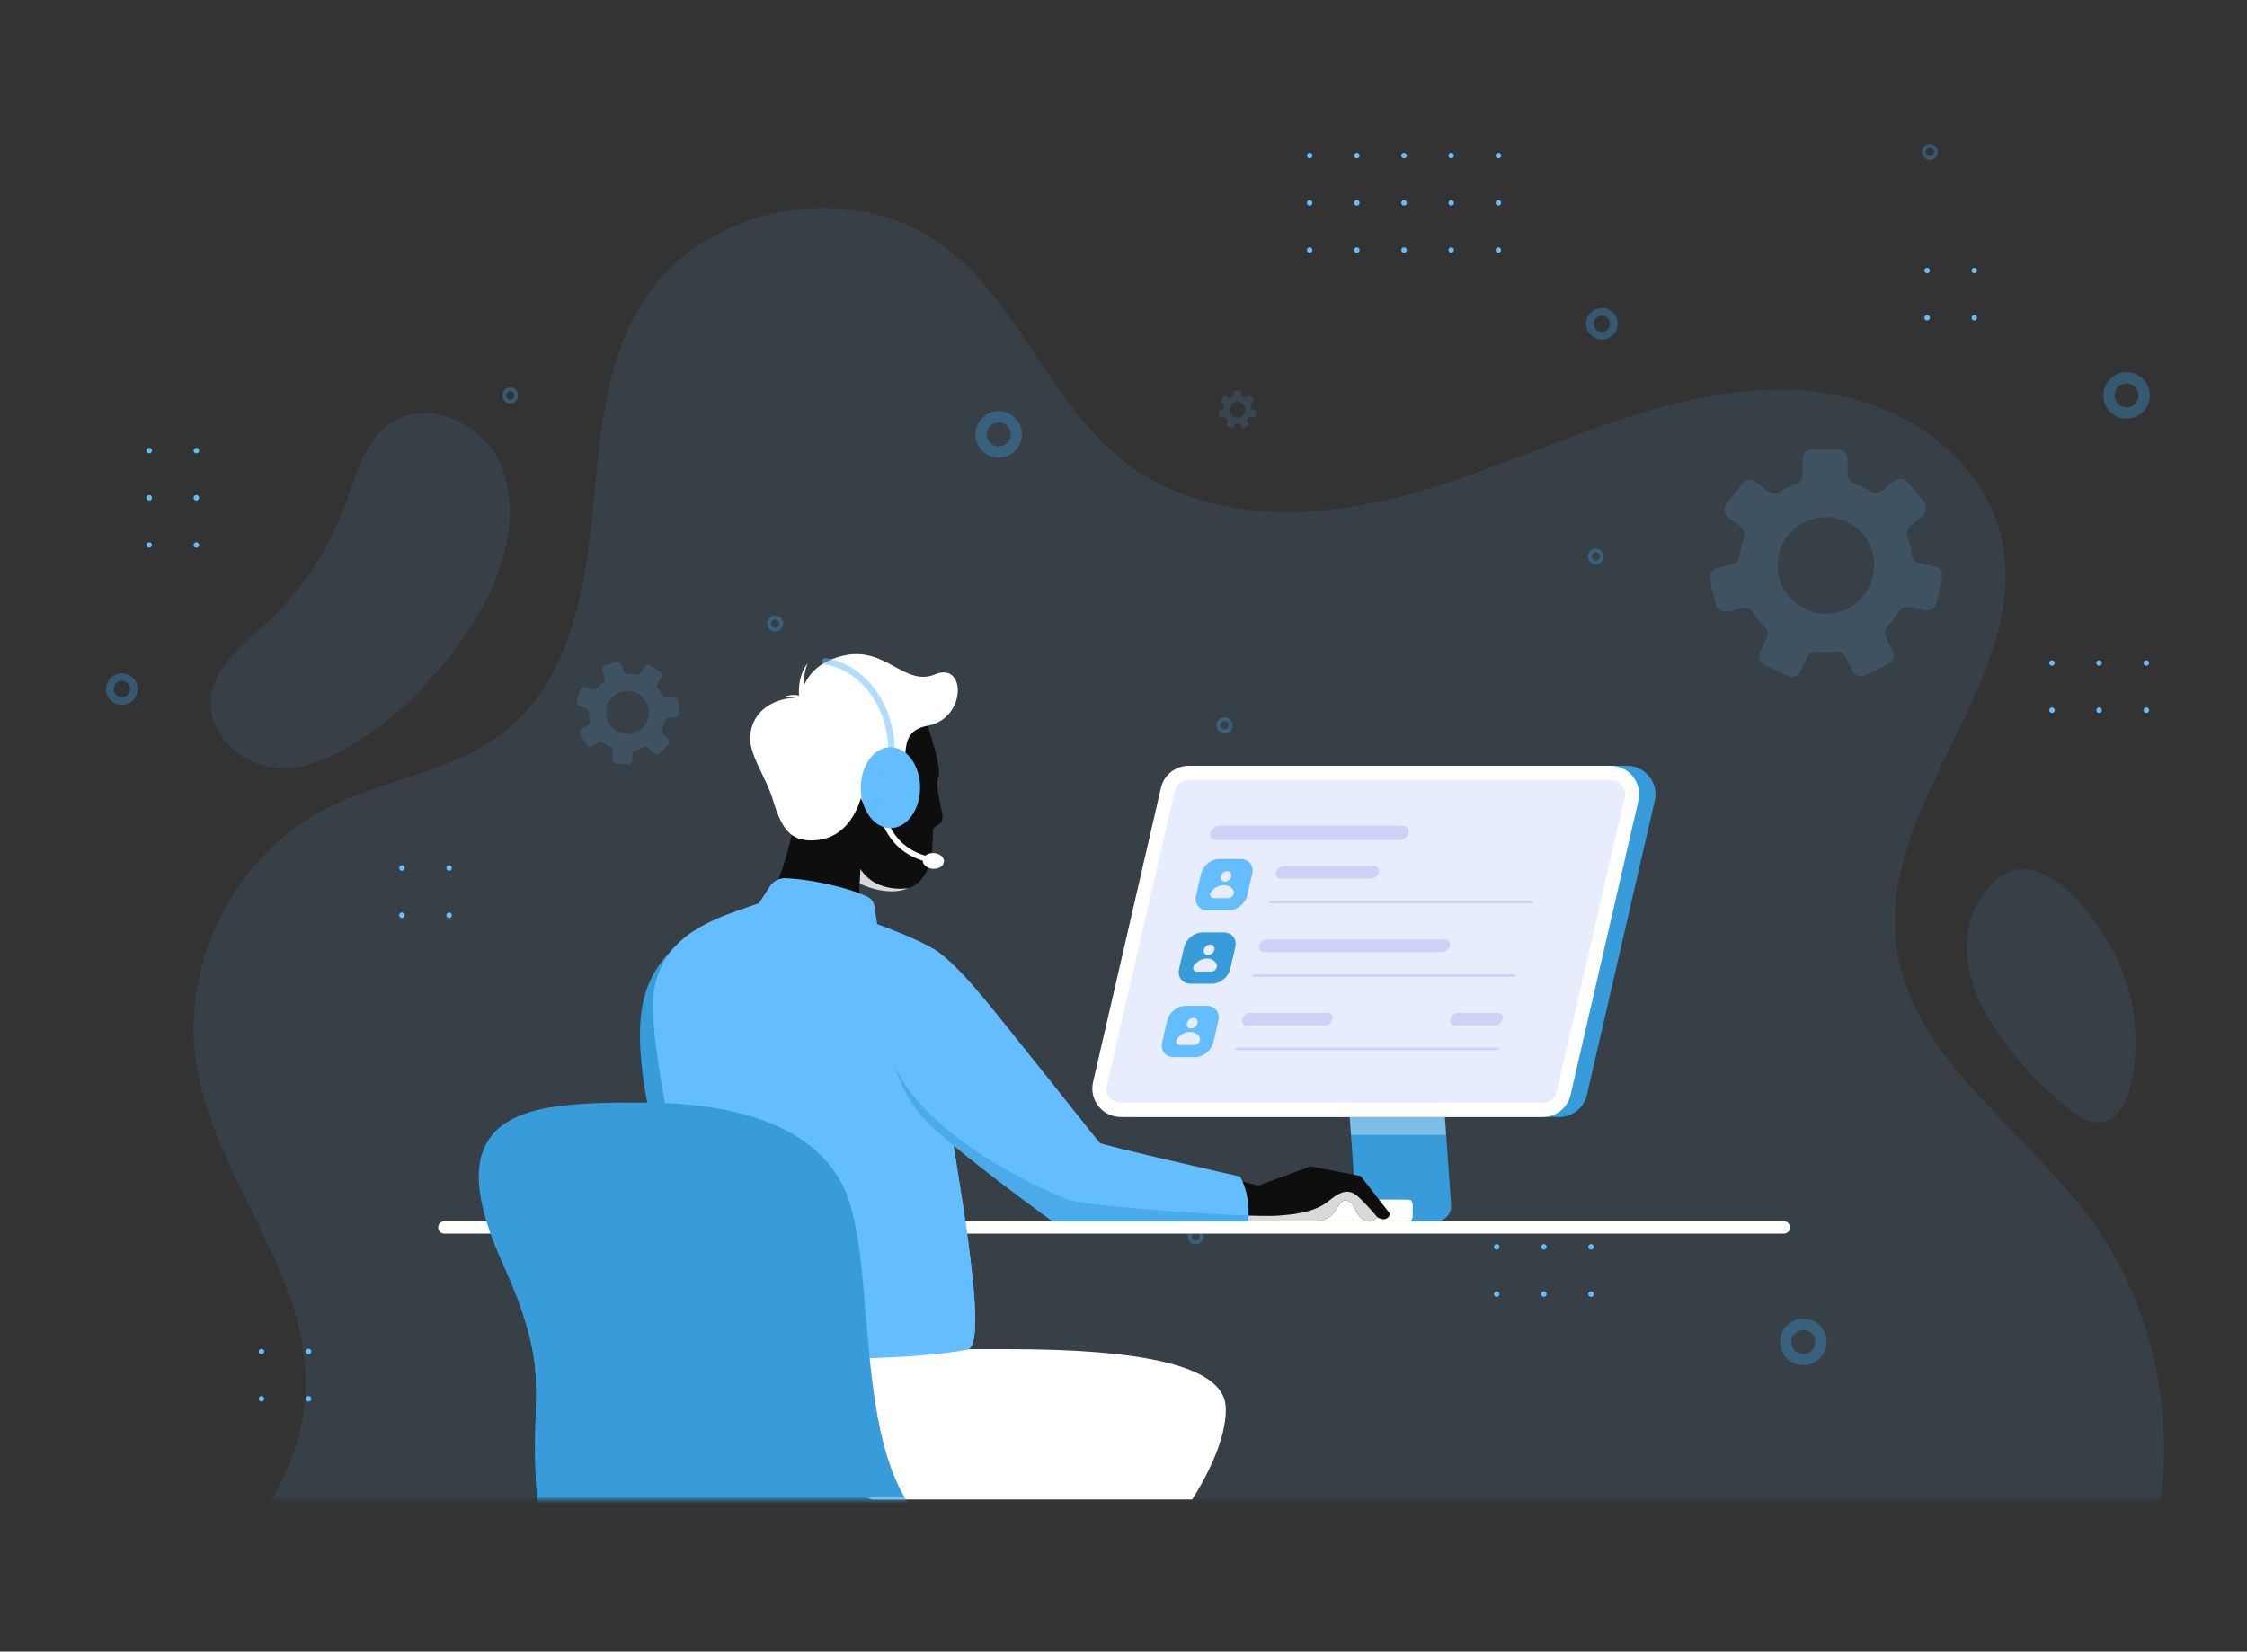
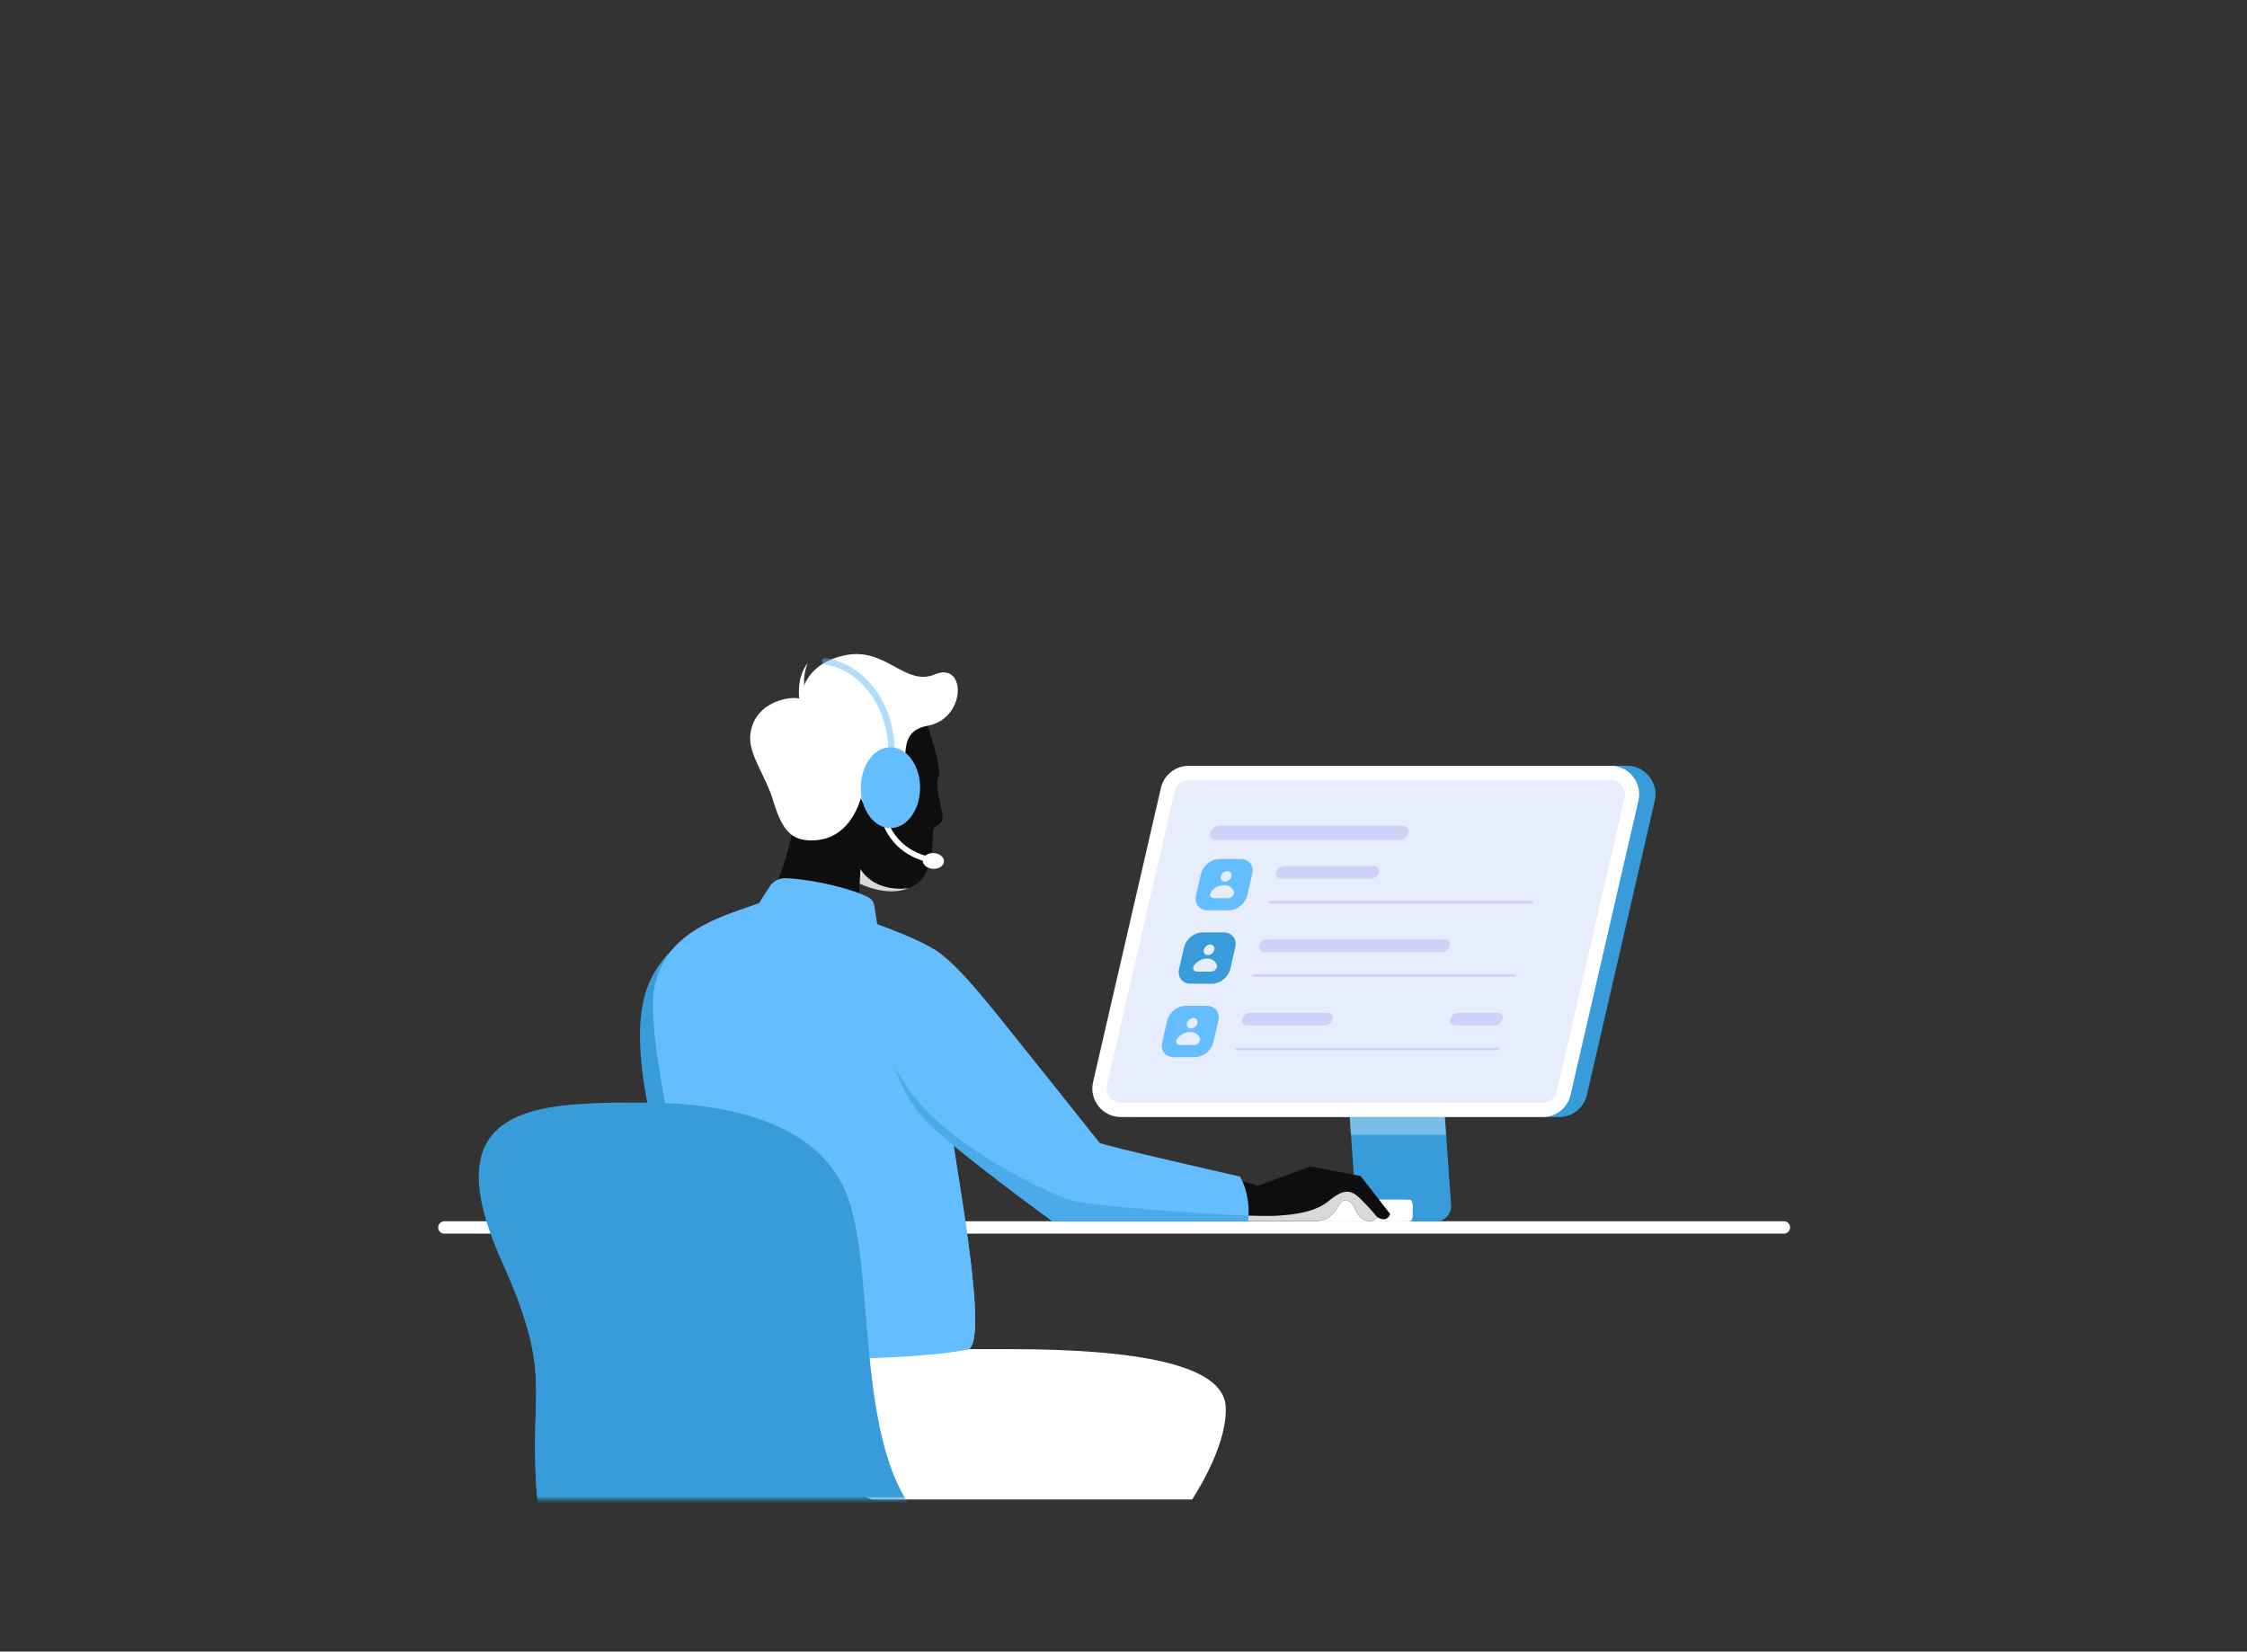
<svg xmlns="http://www.w3.org/2000/svg" width="600" height="441" viewBox="0 0 600 441" fill="none">
  <rect x="0" y="0" width="600" height="441" fill="#333333" stroke="none" />
  <mask id="mask0_1577_16368" style="mask-type:luminance" maskUnits="userSpaceOnUse" x="0" y="0" width="600" height="401">
-     <path d="M600 0H0V400.385H600V0Z" fill="white" />
-   </mask>
+     </mask>
  <g mask="url(#mask0_1577_16368)">
    <path d="M81.632 371.974C83.216 340.504 56.664 314.222 52.257 283.024C48.52 256.591 62.913 228.548 86.552 216.184C102.361 207.92 121.545 206.134 135.353 194.844C151.257 181.839 155.921 159.706 157.993 139.254C160.057 118.802 160.897 97.11 172.121 79.893C188.601 54.605 227.385 47.59 251.665 65.503C272.257 80.702 280.529 108.457 300.977 123.855C320.089 138.245 346.433 139.03 369.729 133.649C393.025 128.268 414.705 117.481 437.561 110.458C455.737 104.877 475.273 101.706 493.745 106.19C512.225 110.675 529.393 124.088 534.113 142.521C543.601 179.557 502.057 213.502 506.241 251.498C509.585 281.839 539.729 300.657 557.937 325.137C581.785 357.2 584.497 403.58 564.553 438.214C562.337 442.057 514.049 436.732 507.753 436.572C488.817 436.084 469.881 435.659 450.945 435.291C412.073 434.538 373.193 434.042 334.313 433.793C256.553 433.305 178.785 433.817 101.041 435.379C88.928 435.619 59.112 438.966 60.809 418.923C61.377 412.189 70.609 404.237 73.793 398.231C78.129 390.047 81.144 381.287 81.617 371.966L81.632 371.974Z" fill="#63BDFE" fill-opacity="0.1" />
    <path d="M131.233 157.215C136.017 146.589 138.353 133.969 133.409 123.415C128.465 112.861 114.217 106.439 104.489 112.837C97.209 117.625 95.009 127.05 92.001 135.226C87.673 146.974 80.537 157.672 71.353 166.168C63.849 173.111 52.473 181.695 57.417 193.41C61.337 202.699 72.377 206.871 81.481 204.413C101.785 198.943 122.921 175.673 131.233 157.207V157.215Z" fill="#63BDFE" fill-opacity="0.1" />
    <path d="M528.84 239.927C525.048 245.821 524.44 253.388 526.056 260.21C527.68 267.033 531.344 273.207 535.568 278.796C540.416 285.202 546.064 291 552.344 296.005C555.072 298.175 558.4 300.313 561.8 299.528C565.688 298.623 567.72 294.363 568.728 290.496C572.536 275.978 569.12 260.002 560.568 247.79C552.744 236.628 539.632 223.167 528.84 239.919V239.927Z" fill="#63BDFE" fill-opacity="0.1" />
    <path d="M350.44 41.552C350.44 41.961 350.112 42.289 349.704 42.289C349.296 42.289 348.968 41.961 348.968 41.552C348.968 41.144 349.296 40.815 349.704 40.815C350.112 40.815 350.44 41.144 350.44 41.552Z" fill="#63BDFE" />
    <path d="M363.039 41.552C363.039 41.961 362.711 42.289 362.303 42.289C361.895 42.289 361.567 41.961 361.567 41.552C361.567 41.144 361.895 40.815 362.303 40.815C362.711 40.815 363.039 41.144 363.039 41.552Z" fill="#63BDFE" />
    <path d="M375.64 41.552C375.64 41.961 375.312 42.289 374.904 42.289C374.496 42.289 374.168 41.961 374.168 41.552C374.168 41.144 374.496 40.815 374.904 40.815C375.312 40.815 375.64 41.144 375.64 41.552Z" fill="#63BDFE" />
    <path d="M388.24 41.552C388.24 41.961 387.912 42.289 387.504 42.289C387.096 42.289 386.768 41.961 386.768 41.552C386.768 41.144 387.096 40.815 387.504 40.815C387.912 40.815 388.24 41.144 388.24 41.552Z" fill="#63BDFE" />
    <path d="M400.84 41.552C400.84 41.961 400.512 42.289 400.104 42.289C399.696 42.289 399.368 41.961 399.368 41.552C399.368 41.144 399.696 40.815 400.104 40.815C400.512 40.815 400.84 41.144 400.84 41.552Z" fill="#63BDFE" />
    <path d="M350.44 54.164C350.44 54.573 350.112 54.901 349.704 54.901C349.296 54.901 348.968 54.573 348.968 54.164C348.968 53.756 349.296 53.428 349.704 53.428C350.112 53.428 350.44 53.756 350.44 54.164Z" fill="#63BDFE" />
    <path d="M363.039 54.164C363.039 54.573 362.711 54.901 362.303 54.901C361.895 54.901 361.567 54.573 361.567 54.164C361.567 53.756 361.895 53.428 362.303 53.428C362.711 53.428 363.039 53.756 363.039 54.164Z" fill="#63BDFE" />
    <path d="M375.64 54.164C375.64 54.573 375.312 54.901 374.904 54.901C374.496 54.901 374.168 54.573 374.168 54.164C374.168 53.756 374.496 53.428 374.904 53.428C375.312 53.428 375.64 53.756 375.64 54.164Z" fill="#63BDFE" />
    <path d="M388.24 54.164C388.24 54.573 387.912 54.901 387.504 54.901C387.096 54.901 386.768 54.573 386.768 54.164C386.768 53.756 387.096 53.428 387.504 53.428C387.912 53.428 388.24 53.756 388.24 54.164Z" fill="#63BDFE" />
    <path d="M400.84 54.164C400.84 54.573 400.512 54.901 400.104 54.901C399.696 54.901 399.368 54.573 399.368 54.164C399.368 53.756 399.696 53.428 400.104 53.428C400.512 53.428 400.84 53.756 400.84 54.164Z" fill="#63BDFE" />
    <path d="M350.44 66.776C350.44 67.185 350.112 67.513 349.704 67.513C349.296 67.513 348.968 67.185 348.968 66.776C348.968 66.368 349.296 66.04 349.704 66.04C350.112 66.04 350.44 66.368 350.44 66.776Z" fill="#63BDFE" />
    <path d="M363.039 66.776C363.039 67.185 362.711 67.513 362.303 67.513C361.895 67.513 361.567 67.185 361.567 66.776C361.567 66.368 361.895 66.04 362.303 66.04C362.711 66.04 363.039 66.368 363.039 66.776Z" fill="#63BDFE" />
    <path d="M375.64 66.776C375.64 67.185 375.312 67.513 374.904 67.513C374.496 67.513 374.168 67.185 374.168 66.776C374.168 66.368 374.496 66.04 374.904 66.04C375.312 66.04 375.64 66.368 375.64 66.776Z" fill="#63BDFE" />
    <path d="M388.24 66.776C388.24 67.185 387.912 67.513 387.504 67.513C387.096 67.513 386.768 67.185 386.768 66.776C386.768 66.368 387.096 66.04 387.504 66.04C387.912 66.04 388.24 66.368 388.24 66.776Z" fill="#63BDFE" />
    <path d="M400.84 66.776C400.84 67.185 400.512 67.513 400.104 67.513C399.696 67.513 399.368 67.185 399.368 66.776C399.368 66.368 399.696 66.04 400.104 66.04C400.512 66.04 400.84 66.368 400.84 66.776Z" fill="#63BDFE" />
    <path d="M548.656 177.026C548.656 177.435 548.328 177.763 547.92 177.763C547.512 177.763 547.184 177.435 547.184 177.026C547.184 176.618 547.512 176.29 547.92 176.29C548.328 176.29 548.656 176.618 548.656 177.026Z" fill="#63BDFE" />
    <path d="M561.255 177.026C561.255 177.435 560.927 177.763 560.519 177.763C560.111 177.763 559.783 177.435 559.783 177.026C559.783 176.618 560.111 176.29 560.519 176.29C560.927 176.29 561.255 176.618 561.255 177.026Z" fill="#63BDFE" />
    <path d="M573.856 177.026C573.856 177.435 573.528 177.763 573.12 177.763C572.712 177.763 572.384 177.435 572.384 177.026C572.384 176.618 572.712 176.29 573.12 176.29C573.528 176.29 573.856 176.618 573.856 177.026Z" fill="#63BDFE" />
    <path d="M548.656 189.639C548.656 190.047 548.328 190.375 547.92 190.375C547.512 190.375 547.184 190.047 547.184 189.639C547.184 189.23 547.512 188.902 547.92 188.902C548.328 188.902 548.656 189.23 548.656 189.639Z" fill="#63BDFE" />
    <path d="M561.255 189.639C561.255 190.047 560.927 190.375 560.519 190.375C560.111 190.375 559.783 190.047 559.783 189.639C559.783 189.23 560.111 188.902 560.519 188.902C560.927 188.902 561.255 189.23 561.255 189.639Z" fill="#63BDFE" />
    <path d="M573.856 189.639C573.856 190.047 573.528 190.375 573.12 190.375C572.712 190.375 572.384 190.047 572.384 189.639C572.384 189.23 572.712 188.902 573.12 188.902C573.528 188.902 573.856 189.23 573.856 189.639Z" fill="#63BDFE" />
    <path d="M40.568 120.316C40.568 120.724 40.24 121.053 39.832 121.053C39.424 121.053 39.096 120.724 39.096 120.316C39.096 119.907 39.424 119.579 39.832 119.579C40.24 119.579 40.568 119.907 40.568 120.316Z" fill="#63BDFE" />
    <path d="M53.167 120.316C53.167 120.724 52.839 121.053 52.431 121.053C52.023 121.053 51.695 120.724 51.695 120.316C51.695 119.907 52.023 119.579 52.431 119.579C52.839 119.579 53.167 119.907 53.167 120.316Z" fill="#63BDFE" />
    <path d="M40.568 132.928C40.568 133.337 40.24 133.665 39.832 133.665C39.424 133.665 39.096 133.337 39.096 132.928C39.096 132.52 39.424 132.191 39.832 132.191C40.24 132.191 40.568 132.52 40.568 132.928Z" fill="#63BDFE" />
    <path d="M53.167 132.928C53.167 133.337 52.839 133.665 52.431 133.665C52.023 133.665 51.695 133.337 51.695 132.928C51.695 132.52 52.023 132.191 52.431 132.191C52.839 132.191 53.167 132.52 53.167 132.928Z" fill="#63BDFE" />
    <path d="M40.568 145.54C40.568 145.948 40.24 146.277 39.832 146.277C39.424 146.277 39.096 145.948 39.096 145.54C39.096 145.132 39.424 144.803 39.832 144.803C40.24 144.803 40.568 145.132 40.568 145.54Z" fill="#63BDFE" />
    <path d="M53.167 145.54C53.167 145.948 52.839 146.277 52.431 146.277C52.023 146.277 51.695 145.948 51.695 145.54C51.695 145.132 52.023 144.803 52.431 144.803C52.839 144.803 53.167 145.132 53.167 145.54Z" fill="#63BDFE" />
    <path d="M424.848 333.673C424.44 333.673 424.112 333.345 424.112 332.936C424.112 332.528 424.44 332.2 424.848 332.2C425.256 332.2 425.584 332.528 425.584 332.936C425.584 333.345 425.256 333.673 424.848 333.673Z" fill="#63BDFE" />
    <path d="M424.848 346.285C424.44 346.285 424.112 345.957 424.112 345.549C424.112 345.14 424.44 344.812 424.848 344.812C425.256 344.812 425.584 345.14 425.584 345.549C425.584 345.957 425.256 346.285 424.848 346.285Z" fill="#63BDFE" />
    <path d="M412.248 333.673C411.84 333.673 411.512 333.345 411.512 332.936C411.512 332.528 411.84 332.2 412.248 332.2C412.656 332.2 412.984 332.528 412.984 332.936C412.984 333.345 412.656 333.673 412.248 333.673Z" fill="#63BDFE" />
    <path d="M412.248 346.285C411.84 346.285 411.512 345.957 411.512 345.549C411.512 345.14 411.84 344.812 412.248 344.812C412.656 344.812 412.984 345.14 412.984 345.549C412.984 345.957 412.656 346.285 412.248 346.285Z" fill="#63BDFE" />
    <path d="M399.648 333.673C399.24 333.673 398.912 333.345 398.912 332.936C398.912 332.528 399.24 332.2 399.648 332.2C400.056 332.2 400.384 332.528 400.384 332.936C400.384 333.345 400.056 333.673 399.648 333.673Z" fill="#63BDFE" />
    <path d="M399.648 346.285C399.24 346.285 398.912 345.957 398.912 345.549C398.912 345.14 399.24 344.812 399.648 344.812C400.056 344.812 400.384 345.14 400.384 345.549C400.384 345.957 400.056 346.285 399.648 346.285Z" fill="#63BDFE" />
    <path d="M119.912 232.52C119.504 232.52 119.176 232.191 119.176 231.783C119.176 231.375 119.504 231.046 119.912 231.046C120.32 231.046 120.648 231.375 120.648 231.783C120.648 232.191 120.32 232.52 119.912 232.52Z" fill="#63BDFE" />
    <path d="M119.912 245.132C119.504 245.132 119.176 244.804 119.176 244.395C119.176 243.987 119.504 243.659 119.912 243.659C120.32 243.659 120.648 243.987 120.648 244.395C120.648 244.804 120.32 245.132 119.912 245.132Z" fill="#63BDFE" />
    <path d="M107.312 232.52C106.904 232.52 106.576 232.191 106.576 231.783C106.576 231.375 106.904 231.046 107.312 231.046C107.72 231.046 108.048 231.375 108.048 231.783C108.048 232.191 107.72 232.52 107.312 232.52Z" fill="#63BDFE" />
    <path d="M107.312 245.132C106.904 245.132 106.576 244.804 106.576 244.395C106.576 243.987 106.904 243.659 107.312 243.659C107.72 243.659 108.048 243.987 108.048 244.395C108.048 244.804 107.72 245.132 107.312 245.132Z" fill="#63BDFE" />
    <path d="M527.191 72.99C527.598 72.99 527.927 72.661 527.927 72.254C527.927 71.847 527.598 71.517 527.191 71.517C526.785 71.517 526.455 71.847 526.455 72.254C526.455 72.661 526.785 72.99 527.191 72.99Z" fill="#63BDFE" />
    <path d="M527.191 85.603C527.598 85.603 527.927 85.273 527.927 84.866C527.927 84.459 527.598 84.129 527.191 84.129C526.785 84.129 526.455 84.459 526.455 84.866C526.455 85.273 526.785 85.603 527.191 85.603Z" fill="#63BDFE" />
    <path d="M514.591 72.99C514.998 72.99 515.327 72.661 515.327 72.254C515.327 71.847 514.998 71.517 514.591 71.517C514.185 71.517 513.855 71.847 513.855 72.254C513.855 72.661 514.185 72.99 514.591 72.99Z" fill="#63BDFE" />
    <path d="M514.591 85.603C514.998 85.603 515.327 85.273 515.327 84.866C515.327 84.459 514.998 84.129 514.591 84.129C514.185 84.129 513.855 84.459 513.855 84.866C513.855 85.273 514.185 85.603 514.591 85.603Z" fill="#63BDFE" />
    <path d="M82.407 361.628C81.999 361.628 81.671 361.299 81.671 360.891C81.671 360.483 81.999 360.154 82.407 360.154C82.815 360.154 83.143 360.483 83.143 360.891C83.143 361.299 82.815 361.628 82.407 361.628Z" fill="#63BDFE" />
-     <path d="M82.407 374.24C81.999 374.24 81.671 373.912 81.671 373.503C81.671 373.095 81.999 372.767 82.407 372.767C82.815 372.767 83.143 373.095 83.143 373.503C83.143 373.912 82.815 374.24 82.407 374.24Z" fill="#63BDFE" />
    <path d="M69.807 361.628C69.399 361.628 69.071 361.299 69.071 360.891C69.071 360.483 69.399 360.154 69.807 360.154C70.215 360.154 70.543 360.483 70.543 360.891C70.543 361.299 70.215 361.628 69.807 361.628Z" fill="#63BDFE" />
    <path d="M69.807 374.24C69.399 374.24 69.071 373.912 69.071 373.503C69.071 373.095 69.399 372.767 69.807 372.767C70.215 372.767 70.543 373.095 70.543 373.503C70.543 373.912 70.215 374.24 69.807 374.24Z" fill="#63BDFE" />
    <g opacity="0.14">
      <path d="M181.432 190.215L181.096 187.188C181.024 186.555 180.456 186.099 179.824 186.171L177.968 186.379C177.488 186.435 177.024 186.187 176.808 185.755C176.48 185.074 176.08 184.433 175.608 183.841C175.312 183.464 175.288 182.936 175.552 182.528L176.544 180.95C176.88 180.414 176.72 179.701 176.184 179.356L173.616 177.731C173.08 177.395 172.368 177.555 172.024 178.091L171.032 179.669C170.776 180.077 170.288 180.285 169.816 180.181C169.456 180.101 169.08 180.037 168.704 179.989C168.328 179.949 167.952 179.925 167.576 179.925C167.096 179.925 166.664 179.605 166.512 179.148L165.896 177.387C165.688 176.786 165.032 176.466 164.424 176.674L161.552 177.675C160.952 177.883 160.632 178.54 160.84 179.148L161.456 180.91C161.616 181.366 161.48 181.879 161.104 182.183C160.52 182.656 159.976 183.184 159.504 183.777C159.2 184.153 158.688 184.289 158.24 184.129L156.48 183.512C155.88 183.304 155.224 183.617 155.008 184.217L154 187.084C153.792 187.684 154.104 188.341 154.704 188.557L156.464 189.174C156.92 189.334 157.232 189.758 157.232 190.239C157.232 191.008 157.312 191.76 157.48 192.481C157.584 192.954 157.376 193.434 156.96 193.69L155.376 194.683C154.84 195.02 154.672 195.732 155.008 196.277L156.624 198.855C156.96 199.392 157.672 199.56 158.216 199.224L159.8 198.231C160.208 197.974 160.736 197.99 161.112 198.295C161.696 198.759 162.336 199.168 163.016 199.496C163.448 199.704 163.696 200.177 163.64 200.657L163.432 202.515C163.36 203.147 163.816 203.724 164.448 203.796L167.464 204.14C168.096 204.212 168.672 203.756 168.744 203.123L168.952 201.266C169.008 200.785 169.352 200.385 169.824 200.273C170.568 200.104 171.28 199.856 171.952 199.528C172.384 199.32 172.904 199.424 173.248 199.76L174.568 201.081C175.016 201.53 175.744 201.538 176.2 201.081L178.352 198.935C178.8 198.487 178.808 197.758 178.352 197.302L177.032 195.98C176.688 195.636 176.592 195.116 176.8 194.683C177.12 194.011 177.376 193.298 177.544 192.553C177.656 192.081 178.056 191.736 178.536 191.688L180.392 191.48C181.024 191.408 181.48 190.84 181.408 190.207L181.432 190.215ZM166.888 195.94C163.736 195.58 161.472 192.737 161.832 189.582C162.192 186.427 165.032 184.161 168.184 184.521C171.336 184.882 173.6 187.725 173.24 190.88C172.88 194.035 170.04 196.301 166.888 195.94Z" fill="#63BDFE" />
      <path d="M335.256 111.091L335.496 110.002C335.544 109.77 335.4 109.545 335.176 109.497L334.504 109.353C334.328 109.313 334.2 109.177 334.176 109.001C334.144 108.721 334.08 108.456 333.984 108.192C333.928 108.024 333.984 107.84 334.12 107.728L334.656 107.295C334.84 107.151 334.864 106.879 334.72 106.695L334.016 105.822C333.872 105.638 333.6 105.614 333.416 105.758L332.88 106.19C332.744 106.302 332.544 106.318 332.4 106.222C332.28 106.15 332.16 106.086 332.032 106.022C331.904 105.966 331.776 105.91 331.648 105.862C331.48 105.806 331.368 105.646 331.368 105.47V104.781C331.368 104.549 331.168 104.356 330.936 104.356H329.816C329.584 104.364 329.392 104.557 329.392 104.789V105.478C329.392 105.654 329.288 105.814 329.12 105.878C328.856 105.974 328.608 106.094 328.376 106.246C328.224 106.342 328.032 106.326 327.896 106.214L327.36 105.79C327.176 105.646 326.912 105.678 326.768 105.862L326.08 106.743C325.936 106.927 325.968 107.191 326.152 107.335L326.696 107.76C326.832 107.872 326.896 108.056 326.84 108.224C326.752 108.488 326.688 108.761 326.664 109.033C326.648 109.209 326.512 109.353 326.344 109.393L325.68 109.553C325.448 109.609 325.312 109.834 325.368 110.066L325.624 111.155C325.68 111.387 325.904 111.523 326.136 111.467L326.8 111.307C326.976 111.267 327.152 111.339 327.248 111.483C327.4 111.716 327.568 111.932 327.768 112.132C327.896 112.26 327.92 112.452 327.848 112.612L327.552 113.237C327.448 113.445 327.544 113.701 327.752 113.806L328.76 114.286C328.968 114.39 329.224 114.294 329.328 114.086L329.624 113.469C329.696 113.309 329.864 113.213 330.04 113.229C330.32 113.261 330.6 113.253 330.872 113.229C331.048 113.205 331.216 113.301 331.296 113.461L331.6 114.078C331.704 114.286 331.96 114.374 332.168 114.27L333.168 113.773C333.376 113.669 333.464 113.413 333.36 113.205L333.056 112.588C332.976 112.428 333.008 112.236 333.128 112.108C333.32 111.916 333.488 111.691 333.64 111.451C333.736 111.299 333.912 111.227 334.088 111.267L334.76 111.419C334.992 111.467 335.216 111.323 335.264 111.099L335.256 111.091ZM329.52 111.355C328.464 110.859 328.016 109.593 328.512 108.536C329.008 107.479 330.272 107.031 331.328 107.527C332.384 108.024 332.832 109.289 332.336 110.346C331.84 111.403 330.576 111.852 329.52 111.355Z" fill="#63BDFE" />
      <path d="M517.088 161.003L518.56 154.332C518.872 152.931 517.984 151.554 516.592 151.241L512.504 150.336C511.448 150.104 510.632 149.239 510.496 148.166C510.288 146.477 509.896 144.827 509.328 143.234C508.968 142.209 509.312 141.072 510.152 140.391L513.408 137.748C514.52 136.851 514.688 135.218 513.792 134.105L509.496 128.796C508.6 127.683 506.968 127.515 505.856 128.411L502.6 131.054C501.76 131.735 500.568 131.839 499.648 131.262C498.936 130.822 498.2 130.421 497.424 130.053C496.648 129.685 495.872 129.372 495.08 129.1C494.056 128.748 493.376 127.771 493.368 126.682L493.336 122.486C493.328 121.052 492.16 119.899 490.728 119.915L483.904 119.963C482.472 119.971 481.32 121.14 481.336 122.574L481.368 126.77C481.368 127.851 480.712 128.844 479.696 129.212C478.104 129.789 476.584 130.533 475.144 131.438C474.232 132.015 473.048 131.935 472.192 131.262L468.896 128.676C467.768 127.795 466.144 127.987 465.264 129.108L461.048 134.481C460.168 135.61 460.36 137.236 461.48 138.117L464.776 140.711C465.624 141.384 465.992 142.513 465.64 143.538C465.088 145.163 464.72 146.821 464.544 148.487C464.424 149.568 463.624 150.441 462.568 150.689L458.496 151.65C457.104 151.978 456.24 153.371 456.568 154.765L458.136 161.411C458.464 162.804 459.856 163.669 461.248 163.341L465.32 162.38C466.376 162.132 467.488 162.556 468.072 163.469C468.976 164.886 470.048 166.208 471.256 167.409C472.024 168.17 472.208 169.347 471.744 170.324L469.952 174.111C469.344 175.409 469.896 176.954 471.184 177.563L477.352 180.485C478.648 181.094 480.192 180.542 480.8 179.252L482.592 175.465C483.056 174.488 484.08 173.879 485.152 173.991C486.848 174.167 488.544 174.151 490.216 173.959C491.296 173.831 492.328 174.424 492.8 175.393L494.64 179.156C495.272 180.445 496.824 180.974 498.104 180.341L504.232 177.33C505.512 176.698 506.048 175.144 505.416 173.863L503.576 170.099C503.096 169.123 503.264 167.945 504.024 167.177C505.192 165.984 506.24 164.654 507.144 163.189C507.712 162.268 508.824 161.828 509.88 162.068L513.976 162.973C515.376 163.285 516.752 162.396 517.064 161.003H517.088ZM482.032 162.644C475.592 159.593 472.84 151.914 475.888 145.46C478.936 139.014 486.608 136.259 493.056 139.31C499.496 142.361 502.248 150.04 499.2 156.494C496.152 162.941 488.48 165.695 482.032 162.644Z" fill="#63BDFE" />
    </g>
    <path opacity="0.37" d="M266.681 120.716C269.279 120.716 271.385 118.608 271.385 116.008C271.385 113.407 269.279 111.299 266.681 111.299C264.083 111.299 261.977 113.407 261.977 116.008C261.977 118.608 264.083 120.716 266.681 120.716Z" stroke="#399CDA" stroke-width="3" stroke-linecap="round" stroke-linejoin="round" />
    <path opacity="0.37" d="M572.544 105.589C572.544 108.192 570.44 110.298 567.84 110.298C565.24 110.298 563.136 108.192 563.136 105.589C563.136 102.987 565.24 100.881 567.84 100.881C570.44 100.881 572.544 102.987 572.544 105.589Z" stroke="#399CDA" stroke-width="3" stroke-linecap="round" stroke-linejoin="round" />
    <path opacity="0.37" d="M486.24 358.336C486.24 360.939 484.136 363.045 481.536 363.045C478.936 363.045 476.832 360.939 476.832 358.336C476.832 355.734 478.936 353.628 481.536 353.628C484.136 353.628 486.24 355.734 486.24 358.336Z" stroke="#399CDA" stroke-width="3" stroke-linecap="round" stroke-linejoin="round" />
    <path opacity="0.37" d="M206.968 168.13C207.856 168.13 208.576 167.409 208.576 166.52C208.576 165.631 207.856 164.911 206.968 164.911C206.08 164.911 205.36 165.631 205.36 166.52C205.36 167.409 206.08 168.13 206.968 168.13Z" stroke="#399CDA" stroke-width="1.02" stroke-linecap="round" stroke-linejoin="round" />
    <path opacity="0.37" d="M427.736 148.583C427.736 149.472 427.016 150.192 426.128 150.192C425.24 150.192 424.521 149.472 424.521 148.583C424.521 147.694 425.24 146.973 426.128 146.973C427.016 146.973 427.736 147.694 427.736 148.583Z" stroke="#399CDA" stroke-width="1.02" stroke-linecap="round" stroke-linejoin="round" />
    <path opacity="0.37" d="M328.584 193.674C328.584 194.563 327.864 195.284 326.976 195.284C326.088 195.284 325.368 194.563 325.368 193.674C325.368 192.786 326.088 192.065 326.976 192.065C327.864 192.065 328.584 192.786 328.584 193.674Z" stroke="#399CDA" stroke-width="1.02" stroke-linecap="round" stroke-linejoin="round" />
    <path opacity="0.37" d="M319.264 331.751C320.152 331.751 320.872 331.03 320.872 330.141C320.872 329.252 320.152 328.532 319.264 328.532C318.376 328.532 317.656 329.252 317.656 330.141C317.656 331.03 318.376 331.751 319.264 331.751Z" stroke="#399CDA" stroke-width="1.02" stroke-linecap="round" stroke-linejoin="round" />
    <path opacity="0.37" d="M136.256 107.199C137.145 107.199 137.864 106.478 137.864 105.59C137.864 104.701 137.145 103.98 136.256 103.98C135.368 103.98 134.648 104.701 134.648 105.59C134.648 106.478 135.368 107.199 136.256 107.199Z" stroke="#399CDA" stroke-width="1.02" stroke-linecap="round" stroke-linejoin="round" />
    <path opacity="0.37" d="M516.936 40.567C516.936 41.456 516.216 42.177 515.328 42.177C514.44 42.177 513.72 41.456 513.72 40.567C513.72 39.678 514.44 38.958 515.328 38.958C516.216 38.958 516.936 39.678 516.936 40.567Z" stroke="#399CDA" stroke-width="1.02" stroke-linecap="round" stroke-linejoin="round" />
    <path opacity="0.37" d="M32.536 187.212C34.308 187.212 35.744 185.775 35.744 184.001C35.744 182.228 34.308 180.79 32.536 180.79C30.764 180.79 29.328 182.228 29.328 184.001C29.328 185.775 30.764 187.212 32.536 187.212Z" stroke="#399CDA" stroke-width="2.05" stroke-linecap="round" stroke-linejoin="round" />
    <path opacity="0.37" d="M430.944 86.467C430.944 88.245 429.504 89.678 427.736 89.678C425.968 89.678 424.528 88.237 424.528 86.467C424.528 84.698 425.968 83.256 427.736 83.256C429.504 83.256 430.944 84.698 430.944 86.467Z" stroke="#399CDA" stroke-width="2.05" stroke-linecap="round" stroke-linejoin="round" />
  </g>
  <path d="M476.346 329.413H118.654C117.743 329.413 117 328.67 117 327.757C117 326.845 117.743 326.102 118.654 326.102H476.346C477.257 326.102 478 326.845 478 327.757C478 328.67 477.257 329.413 476.346 329.413Z" fill="white" />
  <path d="M383.235 261.726C383.086 259.59 381.31 257.927 379.163 257.927H355.598C355.085 257.927 354.667 258.346 354.667 258.86C354.667 259.374 355.085 259.793 355.598 259.793H356.922C357.354 259.793 357.712 260.124 357.745 260.556L361.79 317.923C361.993 320.755 359.744 323.168 356.908 323.168H343.384C342.56 323.168 341.892 323.837 341.892 324.661C341.892 325.486 342.56 326.155 343.384 326.155H383.403C385.767 326.155 387.637 324.148 387.475 321.782L383.241 261.719L383.235 261.726Z" fill="#399CDA" />
  <path opacity="0.33" d="M385.72 296.952H360.312L360.737 303.034H386.145L385.72 296.952Z" fill="white" />
  <path d="M416.333 298.269H303.647C298.759 298.269 295.14 293.714 296.24 288.942L314.363 210.381C315.16 206.927 318.232 204.48 321.77 204.48H434.455C439.344 204.48 442.963 209.036 441.862 213.807L423.74 292.369C422.943 295.823 419.871 298.269 416.333 298.269Z" fill="#399CDA" />
  <path d="M411.965 298.27H299.279C294.391 298.27 290.772 293.714 291.872 288.943L309.995 210.381C310.791 206.928 313.864 204.481 317.402 204.481H430.087C434.976 204.481 438.595 209.036 437.494 213.808L419.372 292.37C418.575 295.823 415.503 298.27 411.965 298.27Z" fill="white" />
  <path d="M299.279 294.417C298.131 294.417 297.058 293.903 296.342 292.998C295.626 292.099 295.363 290.936 295.619 289.815L313.742 211.253C314.14 209.536 315.639 208.34 317.402 208.34H430.087C431.235 208.34 432.309 208.853 433.024 209.759C433.74 210.658 434.003 211.821 433.747 212.942L415.624 291.504C415.233 293.221 413.727 294.417 411.965 294.417H299.279Z" fill="#E8EDFE" />
  <path d="M299.279 294.417C298.131 294.417 297.058 293.903 296.342 292.998C295.626 292.099 295.363 290.936 295.619 289.815L313.742 211.253C314.14 209.536 315.639 208.34 317.402 208.34H430.087C431.235 208.34 432.309 208.853 433.024 209.759C433.74 210.658 434.003 211.821 433.747 212.942L415.624 291.504C415.233 293.221 413.727 294.417 411.965 294.417H299.279Z" fill="#E8EDFE" />
  <path d="M296.24 320.356H375.287C376.327 320.356 377.164 320.931 377.164 321.641V324.81C377.164 325.52 376.32 326.094 375.287 326.094H296.24C295.201 326.094 294.363 325.52 294.363 324.81V321.641C294.363 320.931 295.207 320.356 296.24 320.356Z" fill="white" />
  <path d="M345.017 320.356H376.421C376.833 320.356 377.17 320.931 377.17 321.641V324.81C377.17 325.52 376.84 326.094 376.421 326.094H345.017C344.605 326.094 344.268 325.52 344.268 324.81V321.641C344.268 320.931 344.598 320.356 345.017 320.356Z" fill="white" />
  <path d="M196.04 244.694C196.04 244.694 175.001 248.905 171.51 268.62C167.742 289.923 182.313 327.75 182.313 327.75H209.403L196.04 244.694Z" fill="#399CDA" />
  <path d="M318.341 400.385H232.786C211.949 392.849 211.429 360.246 211.429 360.246H269.308C303.433 360.246 326.646 364.314 327.288 375.554C327.808 384.658 320.968 396.289 318.341 400.385Z" fill="white" />
  <path d="M213.826 189.199C213.826 189.199 211.847 181.812 215.696 177.047C215.696 177.047 213.448 181.704 215.696 186.901L213.826 189.206V189.199Z" fill="white" />
-   <path d="M215.143 186.983C215.143 186.983 213.569 184.529 209.403 186.07C209.403 186.07 212.719 185.672 213.63 187.679L215.143 186.983Z" fill="white" />
  <path d="M212.272 218.593C212.272 218.593 209.855 233.854 203.596 243.491C203.596 243.491 225.256 245.417 229.112 249.432L229.753 227.102L212.272 218.586V218.593Z" fill="#0E0E0E" />
  <path d="M246.761 190.964C247.881 194.174 251.575 205.258 250.609 207.346C249.644 209.435 250.933 213.449 251.575 217.146C252.216 220.843 249.488 219.877 249.171 221.641C248.854 223.405 249.975 234.009 243.236 236.902C236.497 239.794 227.348 236.26 220.927 229.994C214.506 223.729 206.16 206.062 219.003 193.532C231.838 181.001 246.767 190.964 246.767 190.964H246.761Z" fill="#0E0E0E" />
  <path d="M228.983 210.8C228.983 210.8 230.692 217.795 235.533 217.748L230.435 207.488L228.983 210.793V210.8Z" fill="#D9D9D9" />
  <path d="M230.388 210.962C230.388 210.962 228.389 224.412 216.674 224.412C211.387 224.412 208.849 221.803 206.445 213.774C204.453 207.123 199.733 201.304 200.348 196.107C201.469 186.631 212.501 185.665 213.865 186.712C213.865 186.712 213.784 177.717 225.182 175.067C236.573 172.418 241.468 183.502 249.732 180.048C257.997 176.595 258.132 191.862 247.714 193.789C237.295 195.708 245.641 206.711 237.376 208.718C229.112 210.726 230.388 210.969 230.388 210.969V210.962Z" fill="white" />
  <path d="M238.72 210.009C239.125 214.071 237.7 217.538 235.539 217.754C233.379 217.971 230.718 214.463 230.313 210.401C229.908 206.339 231.913 203.264 234.074 203.048C236.235 202.831 238.314 205.947 238.72 210.009Z" fill="#0E0E0E" />
  <path d="M201.893 242.376L205.56 236.685C206.478 235.259 208.085 234.434 209.773 234.502C211.914 234.583 215.236 234.88 219.57 235.779C226.268 237.158 230.002 238.658 231.812 239.551C232.696 239.99 233.304 240.835 233.459 241.815L235.039 252.007C235.039 252.007 230.11 247.742 222.271 245.485C214.439 243.227 201.887 242.382 201.887 242.382L201.893 242.376Z" fill="#63BDFE" />
  <path d="M202.717 241.153C202.717 241.153 211.738 240.288 220.496 242.423C229.246 244.559 246.343 250.885 250.623 254.312C254.904 257.738 250.482 273.371 252.379 290.403C254.31 307.759 265.255 361.246 257.862 360.408C257.862 360.408 247.031 362.794 222.42 362.794C197.809 362.794 186.046 365.152 186.904 351.013C187.761 336.881 171.881 279.332 174.662 264.125C177.444 248.918 191.381 245.12 202.724 241.16L202.717 241.153Z" fill="#63BDFE" />
  <path d="M257.863 360.395C265.256 361.239 254.311 307.745 252.38 290.389C251.671 284.036 251.847 277.872 252.117 272.472H237.215C237.215 272.472 241.759 309.624 247.039 333.049C249.72 344.958 249.672 354.812 248.984 361.625C255.034 361.016 257.869 360.395 257.869 360.395H257.863Z" fill="#63BDFE" />
  <path d="M324.83 313.672L335.998 316.592L349.914 311.435L363.31 314.017L371.21 324.161C371.21 324.161 370.521 326.655 367.773 325.02C367.773 325.02 366.484 326.987 363.992 325.574C361.501 324.161 362.014 320.89 359.441 320.546C356.862 320.201 357.294 326.081 351.109 326.081H327.322L324.83 313.665V313.672Z" fill="#0E0E0E" />
  <path d="M332.42 326.087H351.11C357.295 326.087 356.862 320.207 359.442 320.552C362.021 320.897 361.501 324.161 363.993 325.581C366.484 326.993 367.774 325.026 367.774 325.026C367.774 325.026 365.411 322.134 363.155 319.991C360.907 317.849 358.989 317.173 354.83 320.667C350.664 324.161 343.689 324.384 341.441 324.594C339.192 324.803 333.385 324.594 333.385 324.594L332.427 326.094L332.42 326.087Z" fill="#D9D9D9" />
  <path d="M229.748 232.049L229.559 235.949C229.559 235.949 236.81 239.639 242.604 237.152C242.604 237.152 234.001 238.713 229.748 232.049Z" fill="#D9D9D9" />
  <path d="M249.321 253.413C255.85 257.204 265.857 270.471 273.129 279.474C281.258 289.537 293.027 304.534 293.669 305.177C294.31 305.819 331.116 314.172 331.116 314.172C331.116 314.172 334.114 318.883 333.256 326.169H281.116C281.116 326.169 255.222 307.474 247.032 299.047C235.797 287.483 231.347 261.131 249.321 253.419V253.413Z" fill="#63BDFE" />
  <path d="M236.768 209.333C237.605 206.663 238.064 203.764 238.064 200.743C238.064 188.334 230.347 178.088 220.36 176.574" stroke="#63BDFE" stroke-opacity="0.5" stroke-width="1.71" stroke-linecap="round" stroke-linejoin="round" />
  <path d="M235.87 217.862C235.87 217.862 237.707 228.527 250.603 229.926" stroke="white" stroke-width="1.48" stroke-miterlimit="10" />
  <path d="M252.062 230.068C251.988 231.231 250.664 232.096 249.098 231.995C247.531 231.9 246.323 230.879 246.397 229.717C246.471 228.555 247.794 227.689 249.361 227.791C250.927 227.885 252.136 228.906 252.062 230.068Z" fill="white" />
  <path d="M237.769 221.12C242.139 221.12 245.682 216.287 245.682 210.326C245.682 204.365 242.139 199.533 237.769 199.533C233.398 199.533 229.855 204.365 229.855 210.326C229.855 216.287 233.398 221.12 237.769 221.12Z" fill="#63BDFE" />
  <path d="M239.545 218.051C242.674 218.051 245.21 214.593 245.21 210.326C245.21 206.06 242.674 202.601 239.545 202.601C236.416 202.601 233.88 206.06 233.88 210.326C233.88 214.593 236.416 218.051 239.545 218.051Z" fill="#63BDFE" fill-opacity="0.5" />
  <path d="M239.875 217.605C242.821 217.605 245.209 214.346 245.209 210.326C245.209 206.306 242.821 203.047 239.875 203.047C236.929 203.047 234.541 206.306 234.541 210.326C234.541 214.346 236.929 217.605 239.875 217.605Z" fill="#63BDFE" />
  <path opacity="0.56" d="M285.31 320.357C279.375 318.214 247.694 304.217 238.876 284.563C240.571 290.166 243.454 295.35 247.033 299.034C255.223 307.468 281.117 326.156 281.117 326.156H333.257C333.317 325.615 333.358 325.095 333.378 324.581C320.495 324.23 289.591 321.898 285.31 320.35V320.357Z" fill="#399CDA" />
  <path d="M298.515 294.417C296.253 293.755 295.18 291.734 295.625 289.815L313.748 211.253C314.146 209.536 315.645 208.34 317.408 208.34H430.843C433.111 208.995 434.192 211.023 433.746 212.942L415.623 291.504C415.232 293.221 413.726 294.417 411.964 294.417H298.515Z" fill="#E8EDFE" />
  <path d="M328.164 243.072H322.425C320.237 243.072 318.866 241.295 319.373 239.098L320.696 233.353C321.203 231.164 323.39 229.379 325.578 229.379H331.317C333.505 229.379 334.876 231.157 334.369 233.353L333.046 239.098C332.539 241.288 330.352 243.072 328.164 243.072Z" fill="#63BDFE" />
  <path d="M366.11 234.624H342.011C341.08 234.624 340.499 233.867 340.715 232.935C340.931 232.002 341.863 231.245 342.795 231.245H366.893C367.825 231.245 368.405 232.002 368.189 232.935C367.973 233.867 367.041 234.624 366.11 234.624Z" fill="#D0D1F7" />
  <path d="M408.857 241.214H339.142C338.953 241.214 338.838 241.066 338.886 240.877C338.926 240.687 339.115 240.539 339.304 240.539H409.019C409.209 240.539 409.323 240.687 409.276 240.877C409.236 241.066 409.047 241.214 408.857 241.214Z" fill="#D0D1F7" />
  <path d="M323.641 262.672H317.901C315.714 262.672 314.343 260.895 314.849 258.698L316.173 252.954C316.679 250.764 318.867 248.979 321.055 248.979H326.794C328.981 248.979 330.352 250.757 329.846 252.954L328.522 258.698C328.016 260.888 325.828 262.672 323.641 262.672Z" fill="#399CDA" />
  <path d="M385.083 254.224H337.488C336.556 254.224 335.976 253.467 336.192 252.534C336.408 251.602 337.339 250.845 338.271 250.845H385.867C386.798 250.845 387.379 251.602 387.163 252.534C386.947 253.467 386.015 254.224 385.083 254.224Z" fill="#D0D1F7" />
  <path d="M404.334 260.814H334.619C334.43 260.814 334.315 260.665 334.362 260.476C334.403 260.287 334.592 260.138 334.781 260.138H404.496C404.685 260.138 404.8 260.287 404.753 260.476C404.712 260.665 404.523 260.814 404.334 260.814Z" fill="#D0D1F7" />
  <path d="M319.123 282.272H313.384C311.196 282.272 309.825 280.494 310.332 278.298L311.655 272.553C312.162 270.363 314.349 268.579 316.537 268.579H322.276C324.464 268.579 325.835 270.357 325.328 272.553L324.005 278.298C323.498 280.488 321.311 282.272 319.123 282.272Z" fill="#63BDFE" />
  <path d="M353.742 273.825H332.972C332.041 273.825 331.46 273.068 331.676 272.135C331.892 271.202 332.824 270.445 333.756 270.445H354.525C355.457 270.445 356.037 271.202 355.821 272.135C355.605 273.068 354.674 273.825 353.742 273.825Z" fill="#D0D1F7" />
  <path d="M399.177 273.825H388.55C387.618 273.825 387.037 273.068 387.253 272.135C387.469 271.202 388.401 270.445 389.333 270.445H399.961C400.892 270.445 401.473 271.202 401.257 272.135C401.041 273.068 400.109 273.825 399.177 273.825Z" fill="#D0D1F7" />
  <path d="M399.818 280.414H330.103C329.914 280.414 329.799 280.265 329.847 280.076C329.887 279.887 330.076 279.738 330.265 279.738H399.98C400.17 279.738 400.284 279.887 400.237 280.076C400.196 280.265 400.007 280.414 399.818 280.414Z" fill="#D0D1F7" />
  <path d="M373.761 224.318H324.693C323.64 224.318 322.978 223.459 323.221 222.405C323.464 221.351 324.518 220.492 325.578 220.492H374.645C375.698 220.492 376.36 221.351 376.117 222.405C375.874 223.459 374.821 224.318 373.761 224.318Z" fill="#D0D1F7" />
  <path d="M328.786 234.023C328.603 234.8 327.833 235.429 327.057 235.429C326.28 235.429 325.801 234.8 325.977 234.023C326.152 233.246 326.929 232.617 327.705 232.617C328.482 232.617 328.961 233.246 328.786 234.023Z" fill="#E8EDFE" />
  <path d="M326.848 236.341C325.592 236.341 324.336 237.003 323.485 238.003C322.81 238.801 323.155 239.835 324.093 239.835H327.982C328.921 239.835 329.745 238.801 329.441 238.003C329.056 237.003 328.104 236.341 326.848 236.341Z" fill="#E8EDFE" />
  <path d="M324.26 253.623C324.085 254.4 323.308 255.028 322.532 255.028C321.755 255.028 321.276 254.4 321.451 253.623C321.627 252.845 322.403 252.217 323.18 252.217C323.956 252.217 324.436 252.845 324.26 253.623Z" fill="#E8EDFE" />
  <path d="M322.323 255.94C321.067 255.94 319.811 256.603 318.96 257.603C318.285 258.401 318.629 259.435 319.568 259.435H323.457C324.396 259.435 325.219 258.401 324.915 257.603C324.531 256.603 323.579 255.94 322.323 255.94Z" fill="#E8EDFE" />
  <path d="M319.744 273.223C319.569 274 318.792 274.628 318.016 274.628C317.239 274.628 316.76 274 316.936 273.223C317.111 272.445 317.888 271.817 318.664 271.817C319.441 271.817 319.92 272.445 319.744 273.223Z" fill="#E8EDFE" />
  <path d="M317.807 275.541C316.551 275.541 315.295 276.203 314.444 277.204C313.769 278.001 314.114 279.035 315.052 279.035H318.941C319.88 279.035 320.704 278.001 320.4 277.204C320.015 276.203 319.063 275.541 317.807 275.541Z" fill="#E8EDFE" />
  <mask id="mask1_1577_16368" style="mask-type:luminance" maskUnits="userSpaceOnUse" x="117" y="292" width="127" height="109">
    <path d="M243.845 292.045H117V400.385H243.845V292.045Z" fill="white" />
  </mask>
  <g mask="url(#mask1_1577_16368)">
    <path d="M176.836 433.617C176.836 433.617 151.658 426.142 149.707 398.115C147.755 370.087 154.19 367.417 140.605 337.321C127.02 307.225 136.216 296.972 158.721 295.006C181.225 293.039 217.869 294.715 226.626 320.404C235.384 346.094 225.229 408.273 261.339 413.68C297.442 419.086 315.558 413.166 316.672 417.018C317.786 420.871 322.641 431.252 295.936 433.617C269.232 435.983 176.836 433.617 176.836 433.617Z" fill="#399CDA" />
    <path d="M170.422 433.617C170.422 433.617 145.244 426.142 143.292 398.115C141.341 370.087 147.776 367.417 134.191 337.321C120.605 307.225 129.802 296.972 152.306 295.006C174.811 293.039 211.455 294.715 220.212 320.404C228.97 346.094 218.815 408.273 254.925 413.68C291.028 419.086 309.144 413.166 310.258 417.018C311.372 420.871 316.227 431.252 289.522 433.617C262.818 435.983 170.422 433.617 170.422 433.617Z" fill="#399CDA" />
    <path d="M232.758 434.618C232.096 434.199 231.428 433.8 230.746 433.415C223.521 429.38 215.48 427.088 207.728 424.196C199.977 421.303 192.239 417.633 186.662 411.517C178.796 402.886 176.29 390.653 169.761 380.968C164.474 373.128 156.784 367.302 149.782 360.942C146.217 357.698 142.78 354.245 139.951 350.325C139.586 349.818 139.242 349.297 138.897 348.777C146.088 368.708 141.619 374.122 143.286 398.108C145.238 426.136 170.416 433.611 170.416 433.611C170.416 433.611 201.455 434.408 232.751 434.611L232.758 434.618Z" fill="#399CDA" />
  </g>
</svg>